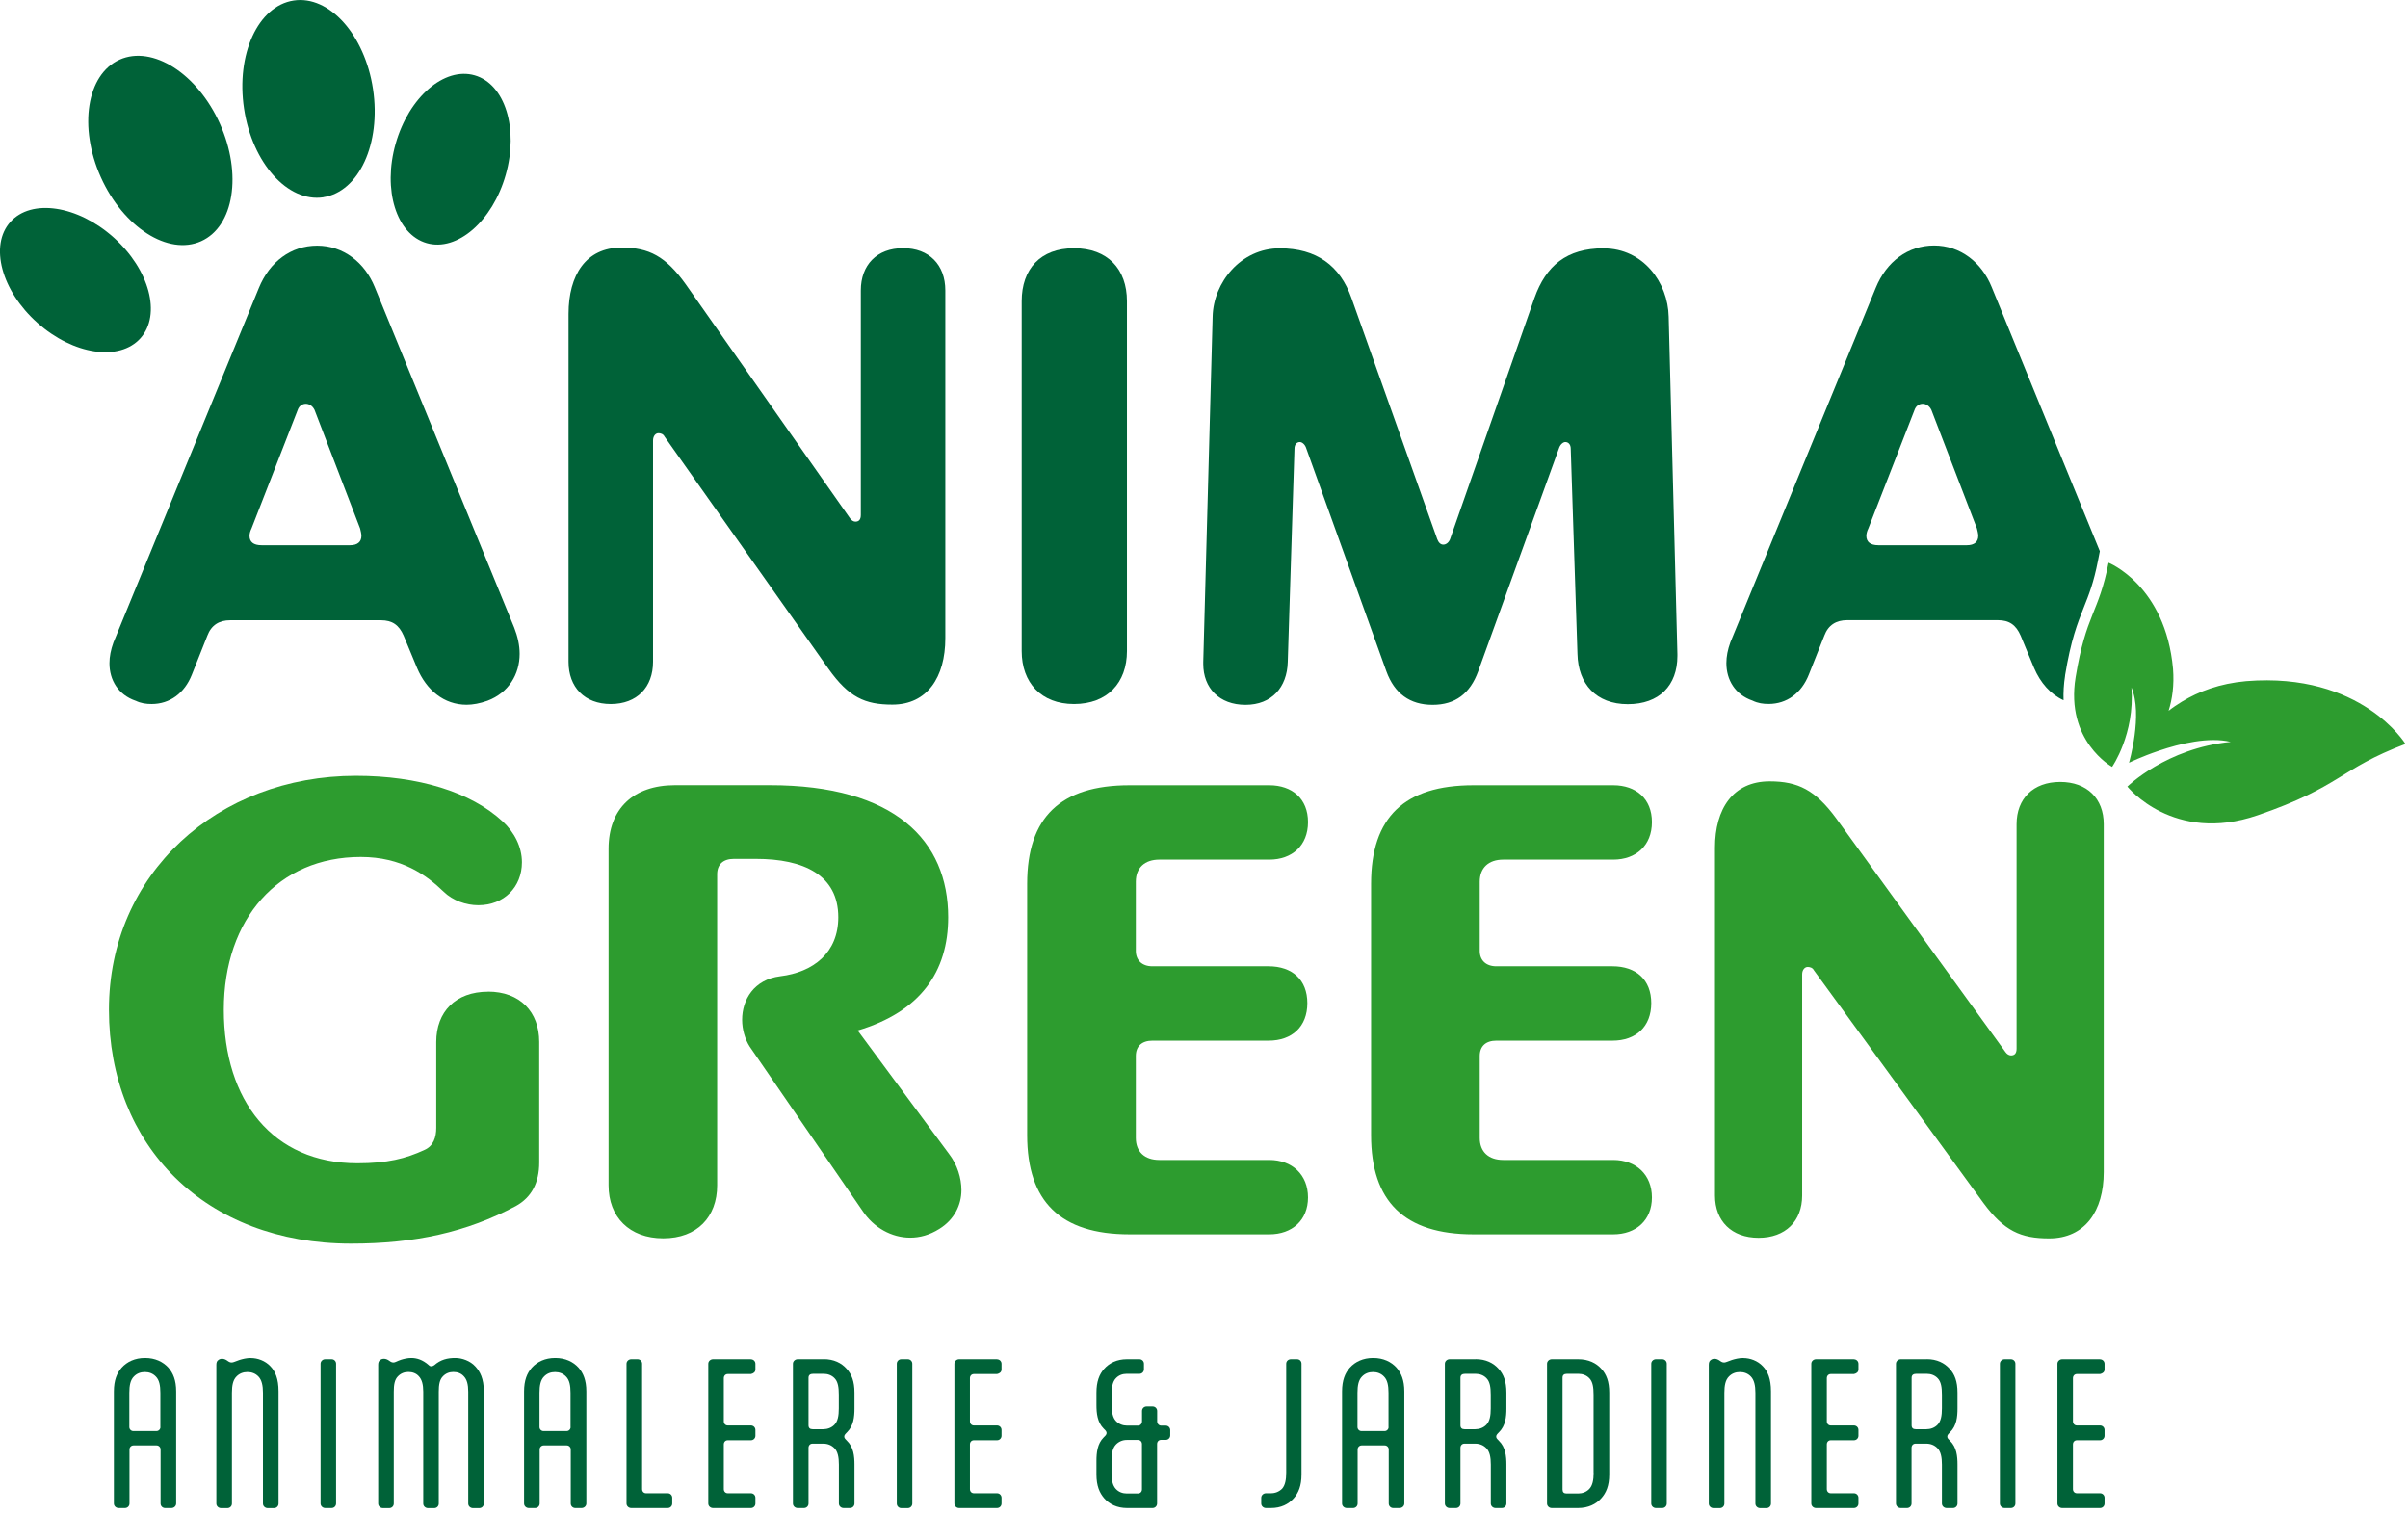
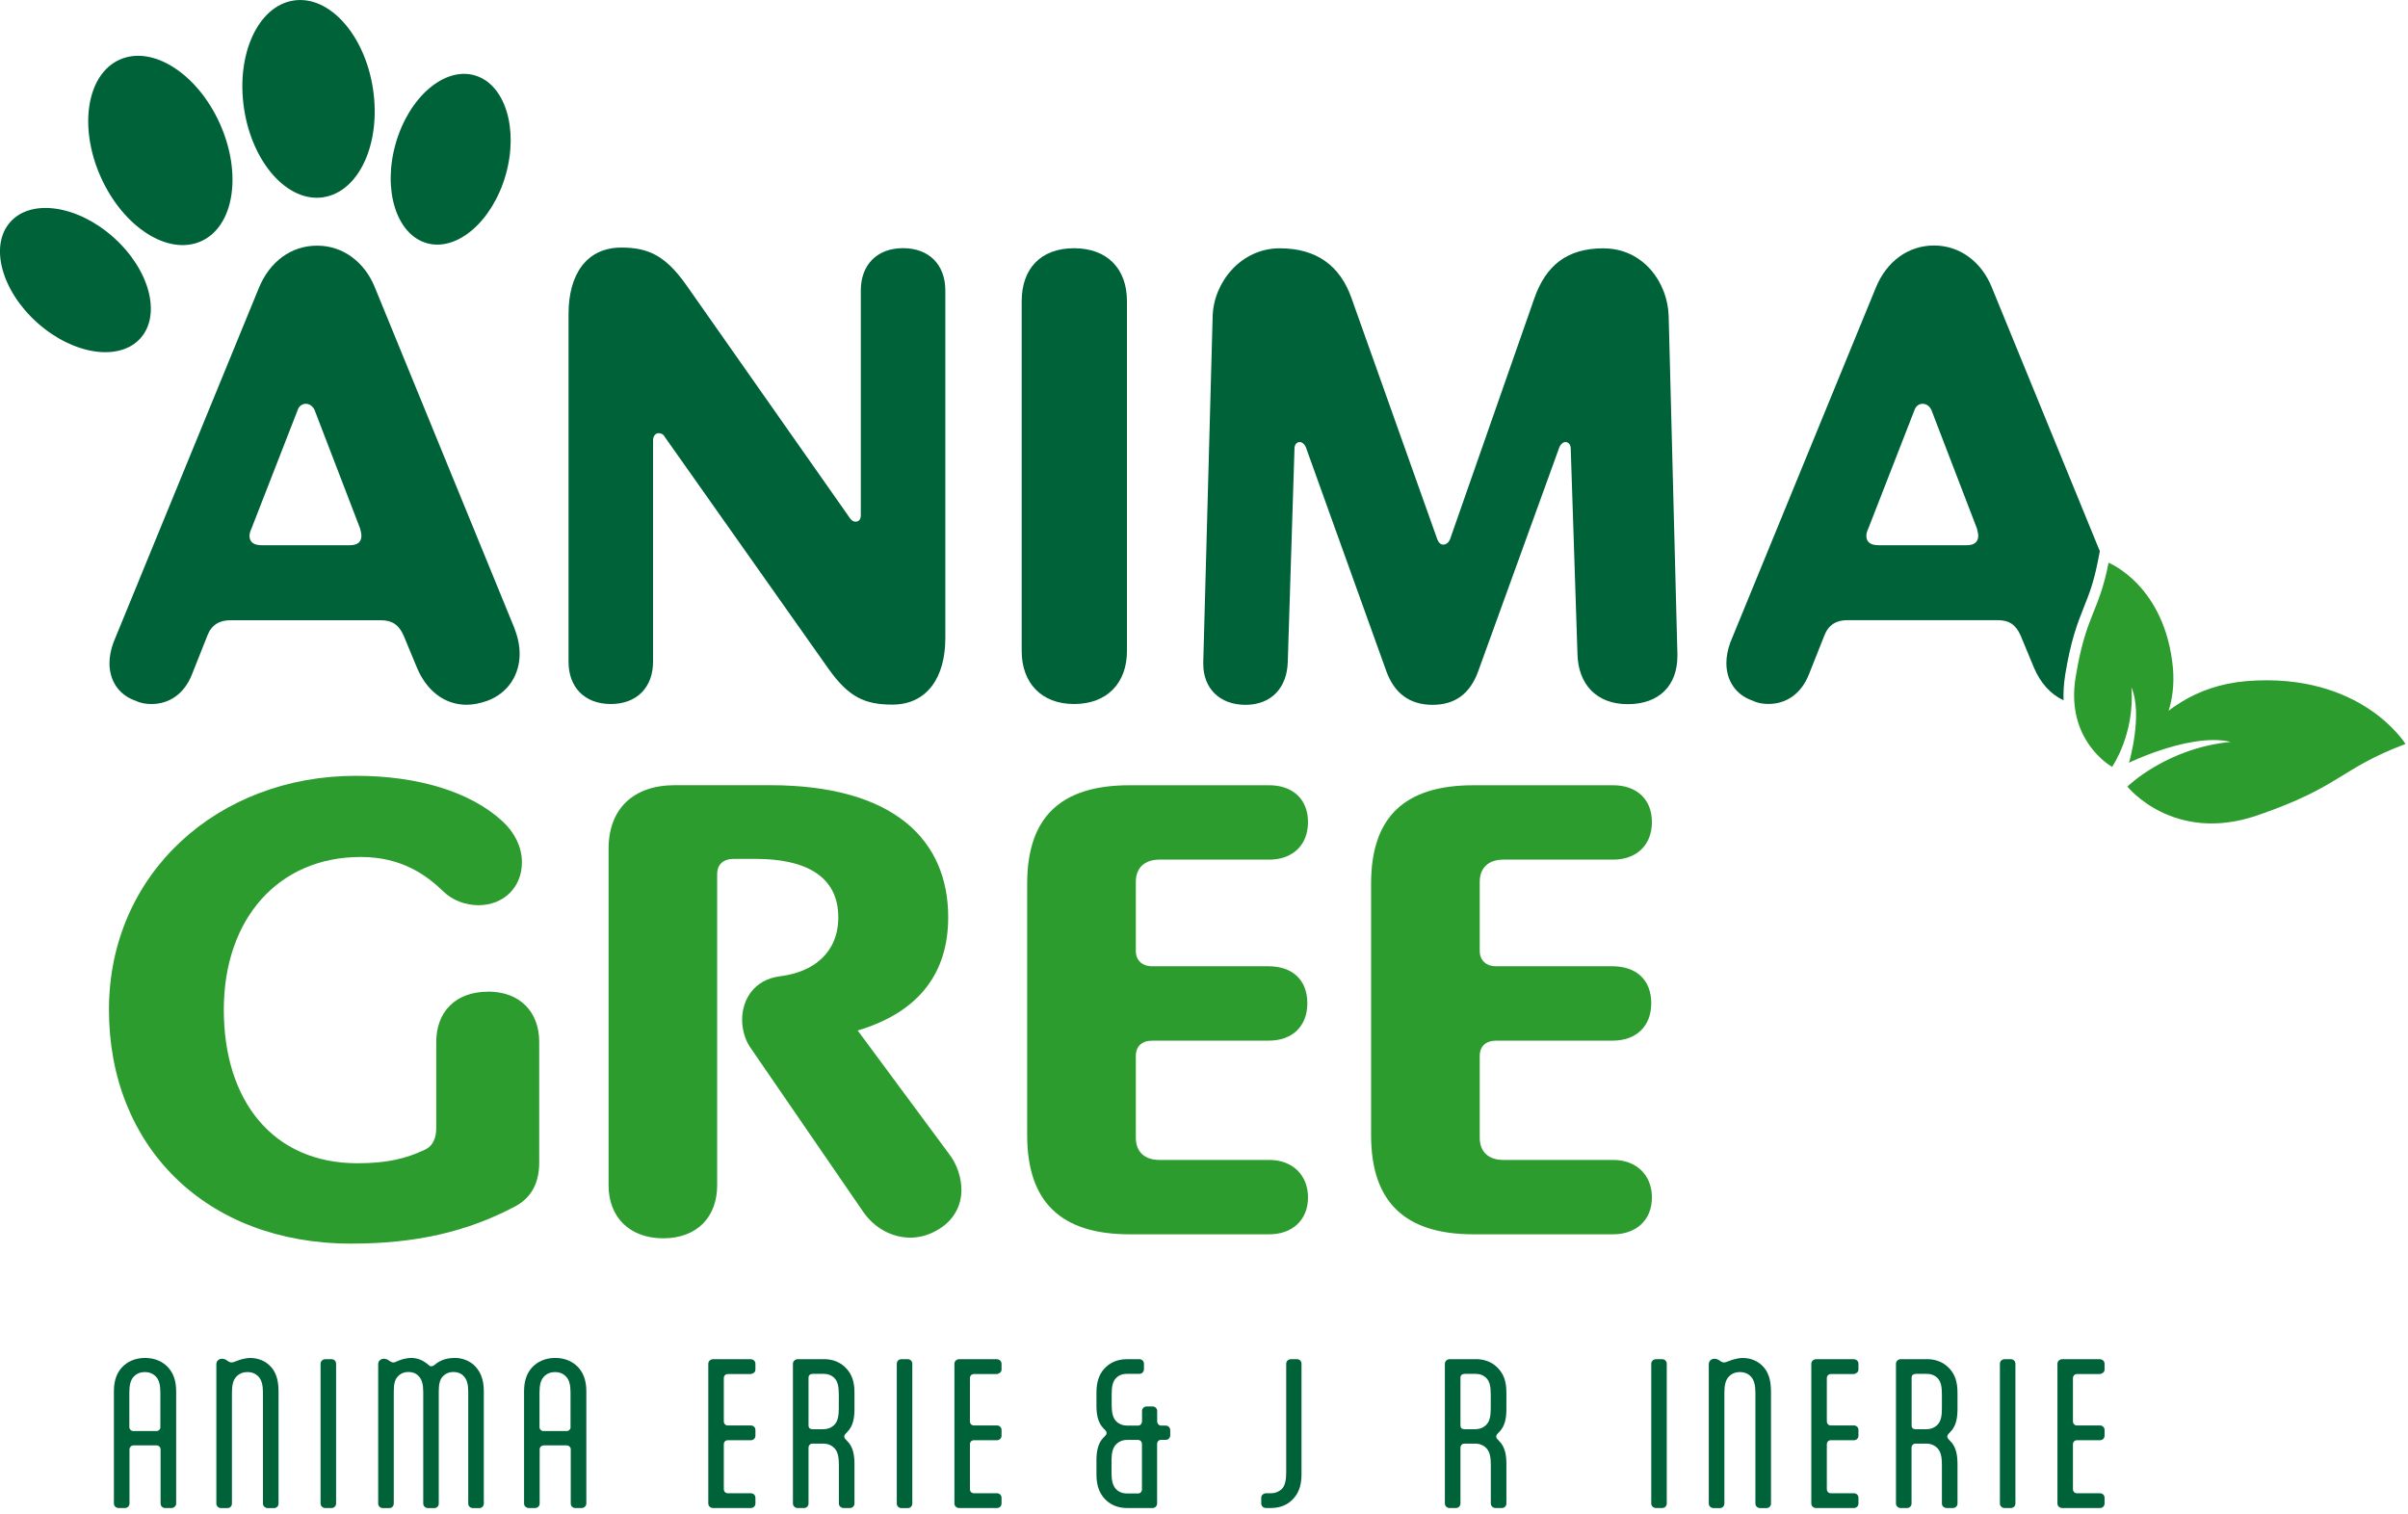
<svg xmlns="http://www.w3.org/2000/svg" width="326" height="205" viewBox="0 0 326 205" fill="none">
  <g clip-path="url(#clip0_2032_2)">
    <path d="M18.35 94.87C19.08 95.23 19.8 95.32 20.53 95.32C22.98 95.32 24.98 93.87 25.98 91.33L28.07 86.07C28.61 84.62 29.7 83.98 31.15 83.98H51.57C53.11 83.98 54.02 84.62 54.65 86.07L56.46 90.43C57.73 93.43 60.09 95.42 63.18 95.42C64 95.42 64.99 95.24 65.99 94.88C68.89 93.79 70.35 91.25 70.35 88.53C70.35 87.35 70.08 86.17 69.62 84.99L50.74 38.89C49.38 35.53 46.48 33.26 42.94 33.26C39.4 33.26 36.5 35.44 35.05 38.98L15.36 86.99C15 87.99 14.82 88.9 14.82 89.8C14.82 92.07 16 94.07 18.36 94.88L18.35 94.87ZM34.05 71.55L40.31 55.49C40.49 54.95 40.95 54.67 41.4 54.67C41.85 54.67 42.31 54.94 42.58 55.49L48.75 71.55C48.84 71.91 48.93 72.28 48.93 72.55C48.93 73.37 48.39 73.82 47.39 73.82H35.41C34.32 73.82 33.78 73.37 33.78 72.55C33.78 72.28 33.87 71.91 34.05 71.55Z" fill="#006238" />
    <path d="M82.69 95.32C86.23 95.32 88.41 93.05 88.41 89.6V59.65C88.41 59.01 88.77 58.65 89.14 58.65C89.41 58.65 89.78 58.74 89.96 59.1L112.19 90.59C114.91 94.4 117.09 95.4 120.81 95.4C125.53 95.4 127.98 91.68 127.98 86.42V39.32C127.98 35.87 125.8 33.6 122.26 33.6C118.72 33.6 116.54 35.87 116.54 39.32V69.72C116.54 70.36 116.27 70.63 115.81 70.63C115.54 70.63 115.26 70.45 115.08 70.18L92.85 38.51C90.13 34.7 87.86 33.52 84.14 33.52C79.33 33.52 76.97 37.24 76.97 42.5V89.6C76.97 93.05 79.15 95.32 82.69 95.32Z" fill="#006238" />
    <path d="M145.4 95.32C149.94 95.32 152.57 92.42 152.57 88.15V40.78C152.57 36.42 149.94 33.61 145.4 33.61C140.86 33.61 138.32 36.42 138.32 40.78V88.15C138.32 92.42 140.95 95.32 145.4 95.32Z" fill="#006238" />
    <path d="M217.09 33.62C212.1 33.62 209.29 35.98 207.74 40.34L196.31 73.01C196.13 73.46 195.77 73.74 195.4 73.74C195.03 73.74 194.76 73.47 194.58 73.01L182.96 40.34C181.42 35.98 178.24 33.62 173.25 33.62C167.99 33.62 164.27 38.25 164.17 42.88L162.9 89.62V89.89C162.9 93.16 165.08 95.43 168.62 95.43C172.16 95.43 174.25 93.07 174.34 89.62L175.25 60.76C175.25 60.12 175.61 59.85 175.98 59.85C176.25 59.85 176.62 60.12 176.8 60.58L187.69 90.89C188.78 93.89 190.87 95.43 193.95 95.43C197.03 95.43 199.03 93.89 200.12 90.89L211.1 60.58C211.28 60.13 211.64 59.85 211.92 59.85C212.28 59.85 212.65 60.12 212.65 60.76L213.56 88.53C213.65 92.61 216.1 95.34 220.37 95.34C224.64 95.34 227.09 92.8 227.09 88.81V88.54L225.91 42.89C225.82 38.26 222.46 33.63 217.11 33.63L217.09 33.62Z" fill="#006238" />
    <path d="M279.57 91.46C280.37 86.6 281.26 84.37 282.12 82.21C282.8 80.5 283.45 78.89 284.03 75.9L284.28 74.63L269.64 38.87C268.28 35.51 265.38 33.24 261.84 33.24C258.3 33.24 255.4 35.42 253.95 38.96L234.26 86.97C233.9 87.97 233.72 88.88 233.72 89.78C233.72 92.05 234.9 94.05 237.26 94.86C237.99 95.22 238.71 95.31 239.44 95.31C241.89 95.31 243.89 93.86 244.89 91.32L246.98 86.06C247.52 84.61 248.61 83.97 250.06 83.97H270.48C272.02 83.97 272.93 84.61 273.56 86.06L275.37 90.42C276.24 92.46 277.61 94.01 279.37 94.81C279.33 93.78 279.39 92.66 279.58 91.45L279.57 91.46ZM266.28 73.82H254.3C253.21 73.82 252.67 73.37 252.67 72.55C252.67 72.28 252.76 71.91 252.94 71.55L259.2 55.49C259.38 54.95 259.84 54.67 260.29 54.67C260.74 54.67 261.2 54.94 261.47 55.49L267.64 71.55C267.73 71.91 267.82 72.28 267.82 72.55C267.82 73.37 267.28 73.82 266.28 73.82Z" fill="#006238" />
    <path d="M66.08 134.27C61.68 134.27 59.06 136.99 59.06 141.08V152.7C59.06 153.97 58.69 155.15 57.47 155.69C54.94 156.87 52.41 157.5 48.38 157.5C36.96 157.5 30.3 149.06 30.3 136.72C30.3 124.38 37.7 116.03 48.84 116.03C54.37 116.03 57.74 118.48 60.08 120.75C61.3 121.93 63.08 122.56 64.76 122.56C68.23 122.56 70.66 120.11 70.66 116.75C70.66 114.66 69.63 112.67 68.04 111.21C63.73 107.22 56.61 105.04 48.19 105.04C29.46 105.04 14.75 118.29 14.75 136.71C14.75 155.13 27.77 168.38 47.53 168.38C56.15 168.38 63.17 166.84 69.82 163.3C71.97 162.12 73 160.12 73 157.4V141.07C73 136.99 70.38 134.26 66.07 134.26L66.08 134.27Z" fill="#2D9C2F" />
    <path d="M116.1 139.53C124.62 136.99 128.37 131.54 128.37 124.19C128.37 113.84 121.16 106.31 104.21 106.31H91.38C85.76 106.31 82.39 109.49 82.39 114.93V160.49C82.39 164.76 85.2 167.66 89.79 167.66C94.38 167.66 97.09 164.76 97.09 160.49V118.38C97.09 117.02 97.93 116.29 99.34 116.29H102.34C108.8 116.29 113.49 118.47 113.49 124.19C113.49 129 110.12 131.63 105.62 132.18C102.06 132.63 100.47 135.36 100.47 138.08C100.47 139.35 100.85 140.71 101.5 141.71L116.77 163.94C118.27 166.21 120.7 167.57 123.23 167.57C124.54 167.57 125.85 167.21 127.16 166.39C129.22 165.12 130.16 163.12 130.16 161.13C130.16 159.5 129.6 157.68 128.48 156.23L116.12 139.53H116.1Z" fill="#2D9C2F" />
    <path d="M156.95 116.39H171.84C174.93 116.39 177.08 114.48 177.08 111.31C177.08 108.14 174.93 106.32 171.84 106.32H152.92C143.56 106.32 139.06 110.67 139.06 119.66V153.69C139.06 162.67 143.56 167.12 152.92 167.12H171.84C174.93 167.12 177.08 165.21 177.08 162.13C177.08 159.05 174.93 157.05 171.84 157.05H156.95C154.98 157.05 153.77 155.96 153.77 154.06V142.99C153.77 141.63 154.61 140.9 156.02 140.9H171.75C174.93 140.9 176.99 138.99 176.99 135.82C176.99 132.65 174.93 130.83 171.75 130.83H156.02C154.61 130.83 153.77 130.01 153.77 128.74V119.39C153.77 117.48 154.99 116.39 156.95 116.39Z" fill="#2D9C2F" />
    <path d="M218.4 157.05H203.51C201.54 157.05 200.33 155.96 200.33 154.06V142.99C200.33 141.63 201.17 140.9 202.58 140.9H218.31C221.49 140.9 223.55 138.99 223.55 135.82C223.55 132.65 221.49 130.83 218.31 130.83H202.58C201.17 130.83 200.33 130.01 200.33 128.74V119.39C200.33 117.48 201.55 116.39 203.51 116.39H218.4C221.49 116.39 223.64 114.48 223.64 111.31C223.64 108.14 221.49 106.32 218.4 106.32H199.48C190.11 106.32 185.62 110.67 185.62 119.66V153.69C185.62 162.67 190.12 167.12 199.48 167.12H218.4C221.49 167.12 223.64 165.21 223.64 162.13C223.64 159.05 221.49 157.05 218.4 157.05Z" fill="#2D9C2F" />
-     <path d="M278.91 105.87C275.26 105.87 273.01 108.14 273.01 111.59V141.99C273.01 142.63 272.73 142.9 272.26 142.9C271.98 142.9 271.7 142.72 271.51 142.45L248.57 110.78C245.76 106.97 243.42 105.79 239.58 105.79C234.62 105.79 232.18 109.51 232.18 114.77V161.87C232.18 165.32 234.43 167.59 238.08 167.59C241.73 167.59 243.98 165.32 243.98 161.87V131.92C243.98 131.28 244.36 130.92 244.73 130.92C245.01 130.92 245.39 131.01 245.57 131.37L268.51 162.86C271.32 166.67 273.57 167.67 277.41 167.67C282.28 167.67 284.81 163.95 284.81 158.69V111.59C284.81 108.14 282.56 105.87 278.91 105.87Z" fill="#2D9C2F" />
    <path d="M304.11 92.22C300.49 92.54 297.65 93.63 295.41 94.99C294.76 95.39 294.14 95.8 293.59 96.24C294.09 94.65 294.36 92.76 294.19 90.56C293.17 79.25 285.46 76.19 285.46 76.19C284.12 83.07 282.42 83.07 281 91.7C279.59 100.33 285.94 103.83 285.94 103.83C285.94 103.83 289.03 99.41 288.56 93.08C290.14 96.76 288.23 103.27 288.23 103.27C288.23 103.27 289.92 102.44 292.27 101.65C295.16 100.67 299.04 99.74 302 100.45C293.29 101.29 288.01 106.5 288.01 106.5C288.01 106.5 294.24 114.31 305.63 110.39C317.02 106.47 316.63 104.15 325.66 100.73C325.66 100.73 319.71 90.97 304.12 92.22H304.11Z" fill="#2D9C2F" />
    <path d="M19.62 183.86C18.28 183.86 17.2 184.37 16.47 185.18C15.83 185.91 15.42 186.87 15.42 188.4V203.57C15.42 203.91 15.71 204.18 16.06 204.18H16.92C17.26 204.18 17.53 203.91 17.53 203.57V196.24C17.53 195.95 17.77 195.7 18.07 195.7H21.2C21.49 195.7 21.74 195.94 21.74 196.24V203.57C21.74 203.91 22.01 204.18 22.35 204.18H23.21C23.55 204.18 23.85 203.91 23.85 203.57V188.4C23.85 186.86 23.43 185.91 22.8 185.18C22.07 184.37 20.99 183.86 19.65 183.86H19.62ZM21.72 193.22C21.72 193.51 21.48 193.76 21.18 193.76H18.05C17.76 193.76 17.51 193.52 17.51 193.22V188.58C17.51 187.58 17.66 186.84 18.12 186.38C18.51 185.97 19.02 185.77 19.61 185.77C20.2 185.77 20.71 185.97 21.1 186.38C21.56 186.84 21.71 187.58 21.71 188.58V193.22H21.72Z" fill="#006238" />
    <path d="M33.96 183.86C33.37 183.86 32.81 184.01 32.42 184.13C31.91 184.3 31.59 184.47 31.39 184.47C31.17 184.47 31.05 184.42 30.85 184.28L30.75 184.21C30.53 184.06 30.31 183.97 30.07 183.97C29.88 183.97 29.7 184.02 29.56 184.14C29.39 184.26 29.29 184.43 29.29 184.77V203.58C29.29 203.92 29.58 204.19 29.93 204.19H30.79C31.13 204.19 31.4 203.92 31.4 203.58V188.58C31.4 187.58 31.55 186.84 32.01 186.38C32.4 185.97 32.91 185.77 33.5 185.77C34.09 185.77 34.6 185.97 34.99 186.38C35.43 186.84 35.6 187.58 35.6 188.58V203.58C35.6 203.92 35.89 204.19 36.24 204.19H37.1C37.44 204.19 37.71 203.92 37.71 203.58V188.38C37.71 186.69 37.27 185.67 36.61 184.99C35.9 184.23 34.87 183.87 33.97 183.87L33.96 183.86Z" fill="#006238" />
    <path d="M44.89 184.03H44.03C43.69 184.03 43.4 184.3 43.4 184.64V203.57C43.4 203.91 43.69 204.18 44.03 204.18H44.89C45.23 204.18 45.5 203.91 45.5 203.57V184.64C45.5 184.3 45.23 184.03 44.89 184.03Z" fill="#006238" />
    <path d="M61.63 183.86C60.58 183.86 59.65 184.08 58.79 184.84C58.64 184.94 58.52 184.99 58.4 184.99C58.26 184.99 58.13 184.94 58.06 184.84C57.2 184.08 56.4 183.86 55.67 183.86C55.18 183.86 54.69 183.98 54.3 184.1C53.79 184.27 53.49 184.47 53.3 184.47C53.08 184.47 52.96 184.42 52.76 184.28L52.66 184.21C52.44 184.06 52.22 183.97 51.98 183.97C51.79 183.97 51.61 184.02 51.47 184.14C51.3 184.26 51.2 184.43 51.2 184.77V203.58C51.2 203.92 51.49 204.19 51.84 204.19H52.7C53.04 204.19 53.31 203.92 53.31 203.58V188.43C53.31 187.48 53.43 186.79 53.87 186.35C54.26 185.94 54.75 185.76 55.29 185.76C55.83 185.76 56.34 185.93 56.71 186.35C57.12 186.79 57.3 187.47 57.3 188.43V203.58C57.3 203.92 57.59 204.19 57.94 204.19H58.79C59.13 204.19 59.4 203.92 59.4 203.58V188.43C59.4 187.48 59.52 186.79 59.96 186.35C60.35 185.94 60.84 185.76 61.38 185.76C61.92 185.76 62.43 185.93 62.8 186.35C63.22 186.79 63.39 187.47 63.39 188.43V203.58C63.39 203.92 63.68 204.19 64.03 204.19H64.89C65.23 204.19 65.5 203.92 65.5 203.58V188.36C65.5 186.67 64.99 185.7 64.35 185.01C63.67 184.25 62.54 183.86 61.66 183.86H61.63Z" fill="#006238" />
    <path d="M75.15 183.86C73.81 183.86 72.73 184.37 72 185.18C71.36 185.91 70.95 186.87 70.95 188.4V203.57C70.95 203.91 71.24 204.18 71.59 204.18H72.45C72.79 204.18 73.06 203.91 73.06 203.57V196.24C73.06 195.95 73.3 195.7 73.6 195.7H76.73C77.02 195.7 77.27 195.94 77.27 196.24V203.57C77.27 203.91 77.54 204.18 77.88 204.18H78.74C79.08 204.18 79.38 203.91 79.38 203.57V188.4C79.38 186.86 78.96 185.91 78.33 185.18C77.6 184.37 76.52 183.86 75.18 183.86H75.15ZM77.25 193.22C77.25 193.51 77.01 193.76 76.71 193.76H73.58C73.29 193.76 73.04 193.52 73.04 193.22V188.58C73.04 187.58 73.19 186.84 73.65 186.38C74.04 185.97 74.55 185.77 75.14 185.77C75.73 185.77 76.24 185.97 76.63 186.38C77.09 186.84 77.24 187.58 77.24 188.58V193.22H77.25Z" fill="#006238" />
-     <path d="M90.4 202.18H87.47C87.15 202.18 86.93 201.94 86.93 201.62V184.64C86.93 184.3 86.66 184.03 86.32 184.03H85.46C85.12 184.03 84.82 184.3 84.82 184.64V203.57C84.82 203.91 85.11 204.18 85.46 204.18H90.4C90.74 204.18 91.01 203.91 91.01 203.57V202.79C91.01 202.45 90.74 202.18 90.4 202.18Z" fill="#006238" />
    <path d="M101.66 184.03H96.53C96.19 184.03 95.89 184.3 95.89 184.64V203.57C95.89 203.91 96.18 204.18 96.53 204.18H101.66C102 204.18 102.27 203.91 102.27 203.57V202.79C102.27 202.45 102 202.18 101.66 202.18H98.53C98.21 202.18 97.99 201.94 97.99 201.62V195.56C97.99 195.24 98.21 195 98.53 195H101.66C102 195 102.27 194.73 102.27 194.39V193.61C102.27 193.27 102 193 101.66 193H98.53C98.21 193 97.99 192.76 97.99 192.44V186.6C97.99 186.28 98.21 186.04 98.53 186.04H101.66C102 185.97 102.27 185.77 102.27 185.43V184.65C102.27 184.31 102 184.04 101.66 184.04V184.03Z" fill="#006238" />
    <path d="M111.51 184.03H107.99C107.65 184.03 107.35 184.3 107.35 184.64V203.57C107.35 203.91 107.64 204.18 107.99 204.18H108.85C109.19 204.18 109.46 203.91 109.46 203.57V196.02C109.46 195.7 109.68 195.46 110 195.46H111.47C112.06 195.46 112.59 195.68 112.98 196.09C113.42 196.55 113.57 197.29 113.57 198.29V203.57C113.57 203.91 113.86 204.18 114.21 204.18H115.07C115.41 204.18 115.68 203.91 115.68 203.57V198.29C115.68 197.17 115.56 195.94 114.68 195.09L114.49 194.89C114.34 194.74 114.3 194.62 114.3 194.5C114.3 194.38 114.35 194.26 114.49 194.11L114.68 193.91C115.56 193.05 115.68 191.83 115.68 190.71V188.56C115.68 187.02 115.29 186.07 114.63 185.34C113.92 184.53 112.87 184.02 111.53 184.02L111.51 184.03ZM113.56 190.7C113.56 191.7 113.42 192.44 112.97 192.9C112.58 193.31 112.02 193.51 111.46 193.51H110.02C109.65 193.51 109.46 193.34 109.46 192.97V186.55C109.46 186.18 109.68 186.01 110.09 186.01H111.51C112.07 186.01 112.61 186.2 113 186.62C113.44 187.08 113.56 187.82 113.56 188.82V190.7Z" fill="#006238" />
    <path d="M122.9 184.03H122.02C121.683 184.03 121.41 184.303 121.41 184.64V203.58C121.41 203.917 121.683 204.19 122.02 204.19H122.9C123.237 204.19 123.51 203.917 123.51 203.58V184.64C123.51 184.303 123.237 184.03 122.9 184.03Z" fill="#006238" />
    <path d="M134.98 184.03H129.85C129.51 184.03 129.21 184.3 129.21 184.64V203.57C129.21 203.91 129.5 204.18 129.85 204.18H134.98C135.32 204.18 135.59 203.91 135.59 203.57V202.79C135.59 202.45 135.32 202.18 134.98 202.18H131.85C131.53 202.18 131.31 201.94 131.31 201.62V195.56C131.31 195.24 131.53 195 131.85 195H134.98C135.32 195 135.59 194.73 135.59 194.39V193.61C135.59 193.27 135.32 193 134.98 193H131.85C131.53 193 131.31 192.76 131.31 192.44V186.6C131.31 186.28 131.53 186.04 131.85 186.04H134.98C135.32 185.97 135.59 185.77 135.59 185.43V184.65C135.59 184.31 135.32 184.04 134.98 184.04V184.03Z" fill="#006238" />
    <path d="M157.83 193.02H157.2C156.88 193.02 156.66 192.75 156.66 192.43V191.04C156.66 190.7 156.39 190.43 156.05 190.43H155.22C154.88 190.43 154.61 190.7 154.61 191.04V192.43C154.61 192.75 154.39 193.02 154.07 193.02H152.58C152.02 193.02 151.48 192.82 151.09 192.41C150.65 191.95 150.5 191.21 150.5 190.21V188.82C150.5 187.82 150.62 187.08 151.06 186.62C151.45 186.2 151.96 186.01 152.52 186.01H154.26C154.6 186.01 154.87 185.74 154.87 185.4V184.64C154.87 184.3 154.6 184.03 154.26 184.03H152.55C151.23 184.03 150.18 184.54 149.47 185.35C148.83 186.08 148.44 187.04 148.44 188.57V190.23C148.44 191.35 148.56 192.57 149.42 193.43L149.62 193.63C149.76 193.78 149.81 193.9 149.81 194.02C149.81 194.14 149.76 194.26 149.62 194.41L149.42 194.61C148.56 195.47 148.44 196.69 148.44 197.81V199.64C148.44 201.18 148.86 202.13 149.49 202.86C150.2 203.67 151.25 204.18 152.57 204.18H156.04C156.38 204.18 156.65 203.91 156.65 203.57V195.51C156.65 195.19 156.87 194.95 157.19 194.95H157.82C158.16 194.95 158.43 194.68 158.43 194.34V193.63C158.43 193.29 158.16 193.02 157.82 193.02H157.83ZM154.6 201.65C154.6 201.97 154.38 202.21 154.06 202.21H152.54C151.98 202.21 151.47 202.02 151.07 201.6C150.63 201.13 150.48 200.4 150.48 199.4V197.79C150.48 196.79 150.63 196.06 151.07 195.59C151.46 195.18 151.98 194.96 152.54 194.96H154.06C154.38 194.96 154.6 195.2 154.6 195.52V201.65Z" fill="#006238" />
    <path d="M175.6 184.03H174.77C174.4 184.03 174.13 184.3 174.13 184.64V199.37C174.13 200.37 173.98 201.11 173.57 201.57C173.15 201.98 172.64 202.18 172.05 202.18H171.39C171.05 202.18 170.75 202.45 170.75 202.79V203.57C170.75 203.91 171.04 204.18 171.39 204.18H172.07C173.41 204.18 174.44 203.67 175.15 202.86C175.79 202.13 176.2 201.17 176.2 199.64V184.64C176.2 184.3 175.96 184.03 175.59 184.03H175.6Z" fill="#006238" />
-     <path d="M185.89 183.86C184.55 183.86 183.47 184.37 182.74 185.18C182.1 185.91 181.69 186.87 181.69 188.4V203.57C181.69 203.91 181.98 204.18 182.33 204.18H183.19C183.53 204.18 183.8 203.91 183.8 203.57V196.24C183.8 195.95 184.04 195.7 184.34 195.7H187.47C187.76 195.7 188.01 195.94 188.01 196.24V203.57C188.01 203.91 188.28 204.18 188.62 204.18H189.48C189.82 204.18 190.12 203.91 190.12 203.57V188.4C190.12 186.86 189.7 185.91 189.07 185.18C188.34 184.37 187.26 183.86 185.92 183.86H185.89ZM187.99 193.22C187.99 193.51 187.75 193.76 187.45 193.76H184.32C184.03 193.76 183.78 193.52 183.78 193.22V188.58C183.78 187.58 183.93 186.84 184.39 186.38C184.78 185.97 185.29 185.77 185.88 185.77C186.47 185.77 186.98 185.97 187.37 186.38C187.83 186.84 187.98 187.58 187.98 188.58V193.22H187.99Z" fill="#006238" />
    <path d="M199.77 184.03H196.25C195.91 184.03 195.61 184.3 195.61 184.64V203.57C195.61 203.91 195.9 204.18 196.25 204.18H197.11C197.45 204.18 197.72 203.91 197.72 203.57V196.02C197.72 195.7 197.94 195.46 198.26 195.46H199.73C200.32 195.46 200.85 195.68 201.24 196.09C201.68 196.55 201.83 197.29 201.83 198.29V203.57C201.83 203.91 202.12 204.18 202.47 204.18H203.33C203.67 204.18 203.94 203.91 203.94 203.57V198.29C203.94 197.17 203.82 195.94 202.94 195.09L202.75 194.89C202.6 194.74 202.56 194.62 202.56 194.5C202.56 194.38 202.61 194.26 202.75 194.11L202.94 193.91C203.82 193.05 203.94 191.83 203.94 190.71V188.56C203.94 187.02 203.55 186.07 202.89 185.34C202.18 184.53 201.13 184.02 199.79 184.02L199.77 184.03ZM201.82 190.7C201.82 191.7 201.68 192.44 201.23 192.9C200.84 193.31 200.28 193.51 199.72 193.51H198.28C197.91 193.51 197.72 193.34 197.72 192.97V186.55C197.72 186.18 197.94 186.01 198.35 186.01H199.77C200.33 186.01 200.87 186.2 201.26 186.62C201.7 187.08 201.82 187.82 201.82 188.82V190.7Z" fill="#006238" />
-     <path d="M213.67 184.03H210.08C209.74 184.03 209.44 184.3 209.44 184.64V203.57C209.44 203.91 209.73 204.18 210.08 204.18H213.65C214.99 204.18 216.07 203.67 216.78 202.86C217.44 202.13 217.86 201.17 217.86 199.64V188.57C217.86 187.03 217.47 186.08 216.81 185.35C216.1 184.54 215.03 184.03 213.68 184.03H213.67ZM215.75 199.4C215.75 200.4 215.6 201.13 215.16 201.6C214.77 202.01 214.23 202.21 213.67 202.21H212.08C211.72 202.21 211.54 202.04 211.54 201.67V186.55C211.54 186.18 211.73 186.01 212.15 186.01H213.69C214.25 186.01 214.79 186.2 215.18 186.62C215.62 187.08 215.74 187.82 215.74 188.82V199.4H215.75Z" fill="#006238" />
    <path d="M225.04 184.03H224.18C223.84 184.03 223.55 184.3 223.55 184.64V203.57C223.55 203.91 223.84 204.18 224.18 204.18H225.04C225.38 204.18 225.65 203.91 225.65 203.57V184.64C225.65 184.3 225.38 184.03 225.04 184.03Z" fill="#006238" />
    <path d="M236.01 183.86C235.42 183.86 234.86 184.01 234.47 184.13C233.96 184.3 233.64 184.47 233.44 184.47C233.22 184.47 233.1 184.42 232.9 184.28L232.8 184.21C232.58 184.06 232.36 183.97 232.12 183.97C231.93 183.97 231.75 184.02 231.61 184.14C231.44 184.26 231.34 184.43 231.34 184.77V203.58C231.34 203.92 231.63 204.19 231.98 204.19H232.84C233.18 204.19 233.45 203.92 233.45 203.58V188.58C233.45 187.58 233.6 186.84 234.06 186.38C234.45 185.97 234.96 185.77 235.55 185.77C236.14 185.77 236.65 185.97 237.04 186.38C237.48 186.84 237.65 187.58 237.65 188.58V203.58C237.65 203.92 237.94 204.19 238.29 204.19H239.15C239.49 204.19 239.76 203.92 239.76 203.58V188.38C239.76 186.69 239.32 185.67 238.66 184.99C237.95 184.23 236.92 183.87 236.02 183.87L236.01 183.86Z" fill="#006238" />
    <path d="M250.99 184.03H245.86C245.52 184.03 245.22 184.3 245.22 184.64V203.57C245.22 203.91 245.51 204.18 245.86 204.18H250.99C251.33 204.18 251.6 203.91 251.6 203.57V202.79C251.6 202.45 251.33 202.18 250.99 202.18H247.86C247.54 202.18 247.32 201.94 247.32 201.62V195.56C247.32 195.24 247.54 195 247.86 195H250.99C251.33 195 251.6 194.73 251.6 194.39V193.61C251.6 193.27 251.33 193 250.99 193H247.86C247.54 193 247.32 192.76 247.32 192.44V186.6C247.32 186.28 247.54 186.04 247.86 186.04H250.99C251.33 185.97 251.6 185.77 251.6 185.43V184.65C251.6 184.31 251.33 184.04 250.99 184.04V184.03Z" fill="#006238" />
    <path d="M260.84 184.03H257.32C256.98 184.03 256.68 184.3 256.68 184.64V203.57C256.68 203.91 256.97 204.18 257.32 204.18H258.18C258.52 204.18 258.79 203.91 258.79 203.57V196.02C258.79 195.7 259.01 195.46 259.33 195.46H260.8C261.39 195.46 261.92 195.68 262.31 196.09C262.75 196.55 262.9 197.29 262.9 198.29V203.57C262.9 203.91 263.19 204.18 263.54 204.18H264.4C264.74 204.18 265.01 203.91 265.01 203.57V198.29C265.01 197.17 264.89 195.94 264.01 195.09L263.82 194.89C263.67 194.74 263.63 194.62 263.63 194.5C263.63 194.38 263.68 194.26 263.82 194.11L264.01 193.91C264.89 193.05 265.01 191.83 265.01 190.71V188.56C265.01 187.02 264.62 186.07 263.96 185.34C263.25 184.53 262.2 184.02 260.86 184.02L260.84 184.03ZM262.9 190.7C262.9 191.7 262.76 192.44 262.31 192.9C261.92 193.31 261.36 193.51 260.8 193.51H259.36C258.99 193.51 258.8 193.34 258.8 192.97V186.55C258.8 186.18 259.02 186.01 259.43 186.01H260.85C261.41 186.01 261.95 186.2 262.34 186.62C262.78 187.08 262.9 187.82 262.9 188.82V190.7Z" fill="#006238" />
    <path d="M272.24 184.03H271.38C271.04 184.03 270.75 184.3 270.75 184.64V203.57C270.75 203.91 271.04 204.18 271.38 204.18H272.24C272.58 204.18 272.85 203.91 272.85 203.57V184.64C272.85 184.3 272.58 184.03 272.24 184.03Z" fill="#006238" />
    <path d="M284.31 184.03H279.18C278.84 184.03 278.54 184.3 278.54 184.64V203.57C278.54 203.91 278.83 204.18 279.18 204.18H284.31C284.65 204.18 284.92 203.91 284.92 203.57V202.79C284.92 202.45 284.65 202.18 284.31 202.18H281.18C280.86 202.18 280.64 201.94 280.64 201.62V195.56C280.64 195.24 280.86 195 281.18 195H284.31C284.65 195 284.92 194.73 284.92 194.39V193.61C284.92 193.27 284.65 193 284.31 193H281.18C280.86 193 280.64 192.76 280.64 192.44V186.6C280.64 186.28 280.86 186.04 281.18 186.04H284.31C284.65 185.97 284.92 185.77 284.92 185.43V184.65C284.92 184.31 284.65 184.04 284.31 184.04V184.03Z" fill="#006238" />
    <path d="M27.23 32.66C31.68 30.66 32.81 23.54 29.77 16.75C26.72 9.96 20.64 6.08 16.19 8.08C11.74 10.08 10.61 17.2 13.65 23.99C16.7 30.78 22.78 34.66 27.23 32.66Z" fill="#006238" />
    <path d="M43.78 26.7C48.6 25.97 51.61 19.42 50.5 12.06C49.39 4.71 44.58 -0.66 39.76 0.07C34.94 0.8 31.93 7.35 33.04 14.71C34.15 22.07 38.96 27.44 43.78 26.71V26.7Z" fill="#006238" />
    <path d="M57.77 32.92C61.88 34.1 66.67 29.96 68.46 23.69C70.25 17.42 68.37 11.38 64.26 10.2C60.15 9.02 55.36 13.16 53.57 19.43C51.78 25.7 53.66 31.74 57.77 32.92Z" fill="#006238" />
    <path d="M15.37 32.14C10.5 27.79 4.25 26.86 1.4 30.05C-1.45 33.24 0.18 39.35 5.05 43.7C9.92 48.05 16.17 48.98 19.02 45.79C21.87 42.6 20.24 36.49 15.37 32.14Z" fill="#006238" />
  </g>
  <defs>
    <clipPath id="clip0_2032_2">
      <rect width="325.66" height="204.19" fill="white" />
    </clipPath>
  </defs>
</svg>